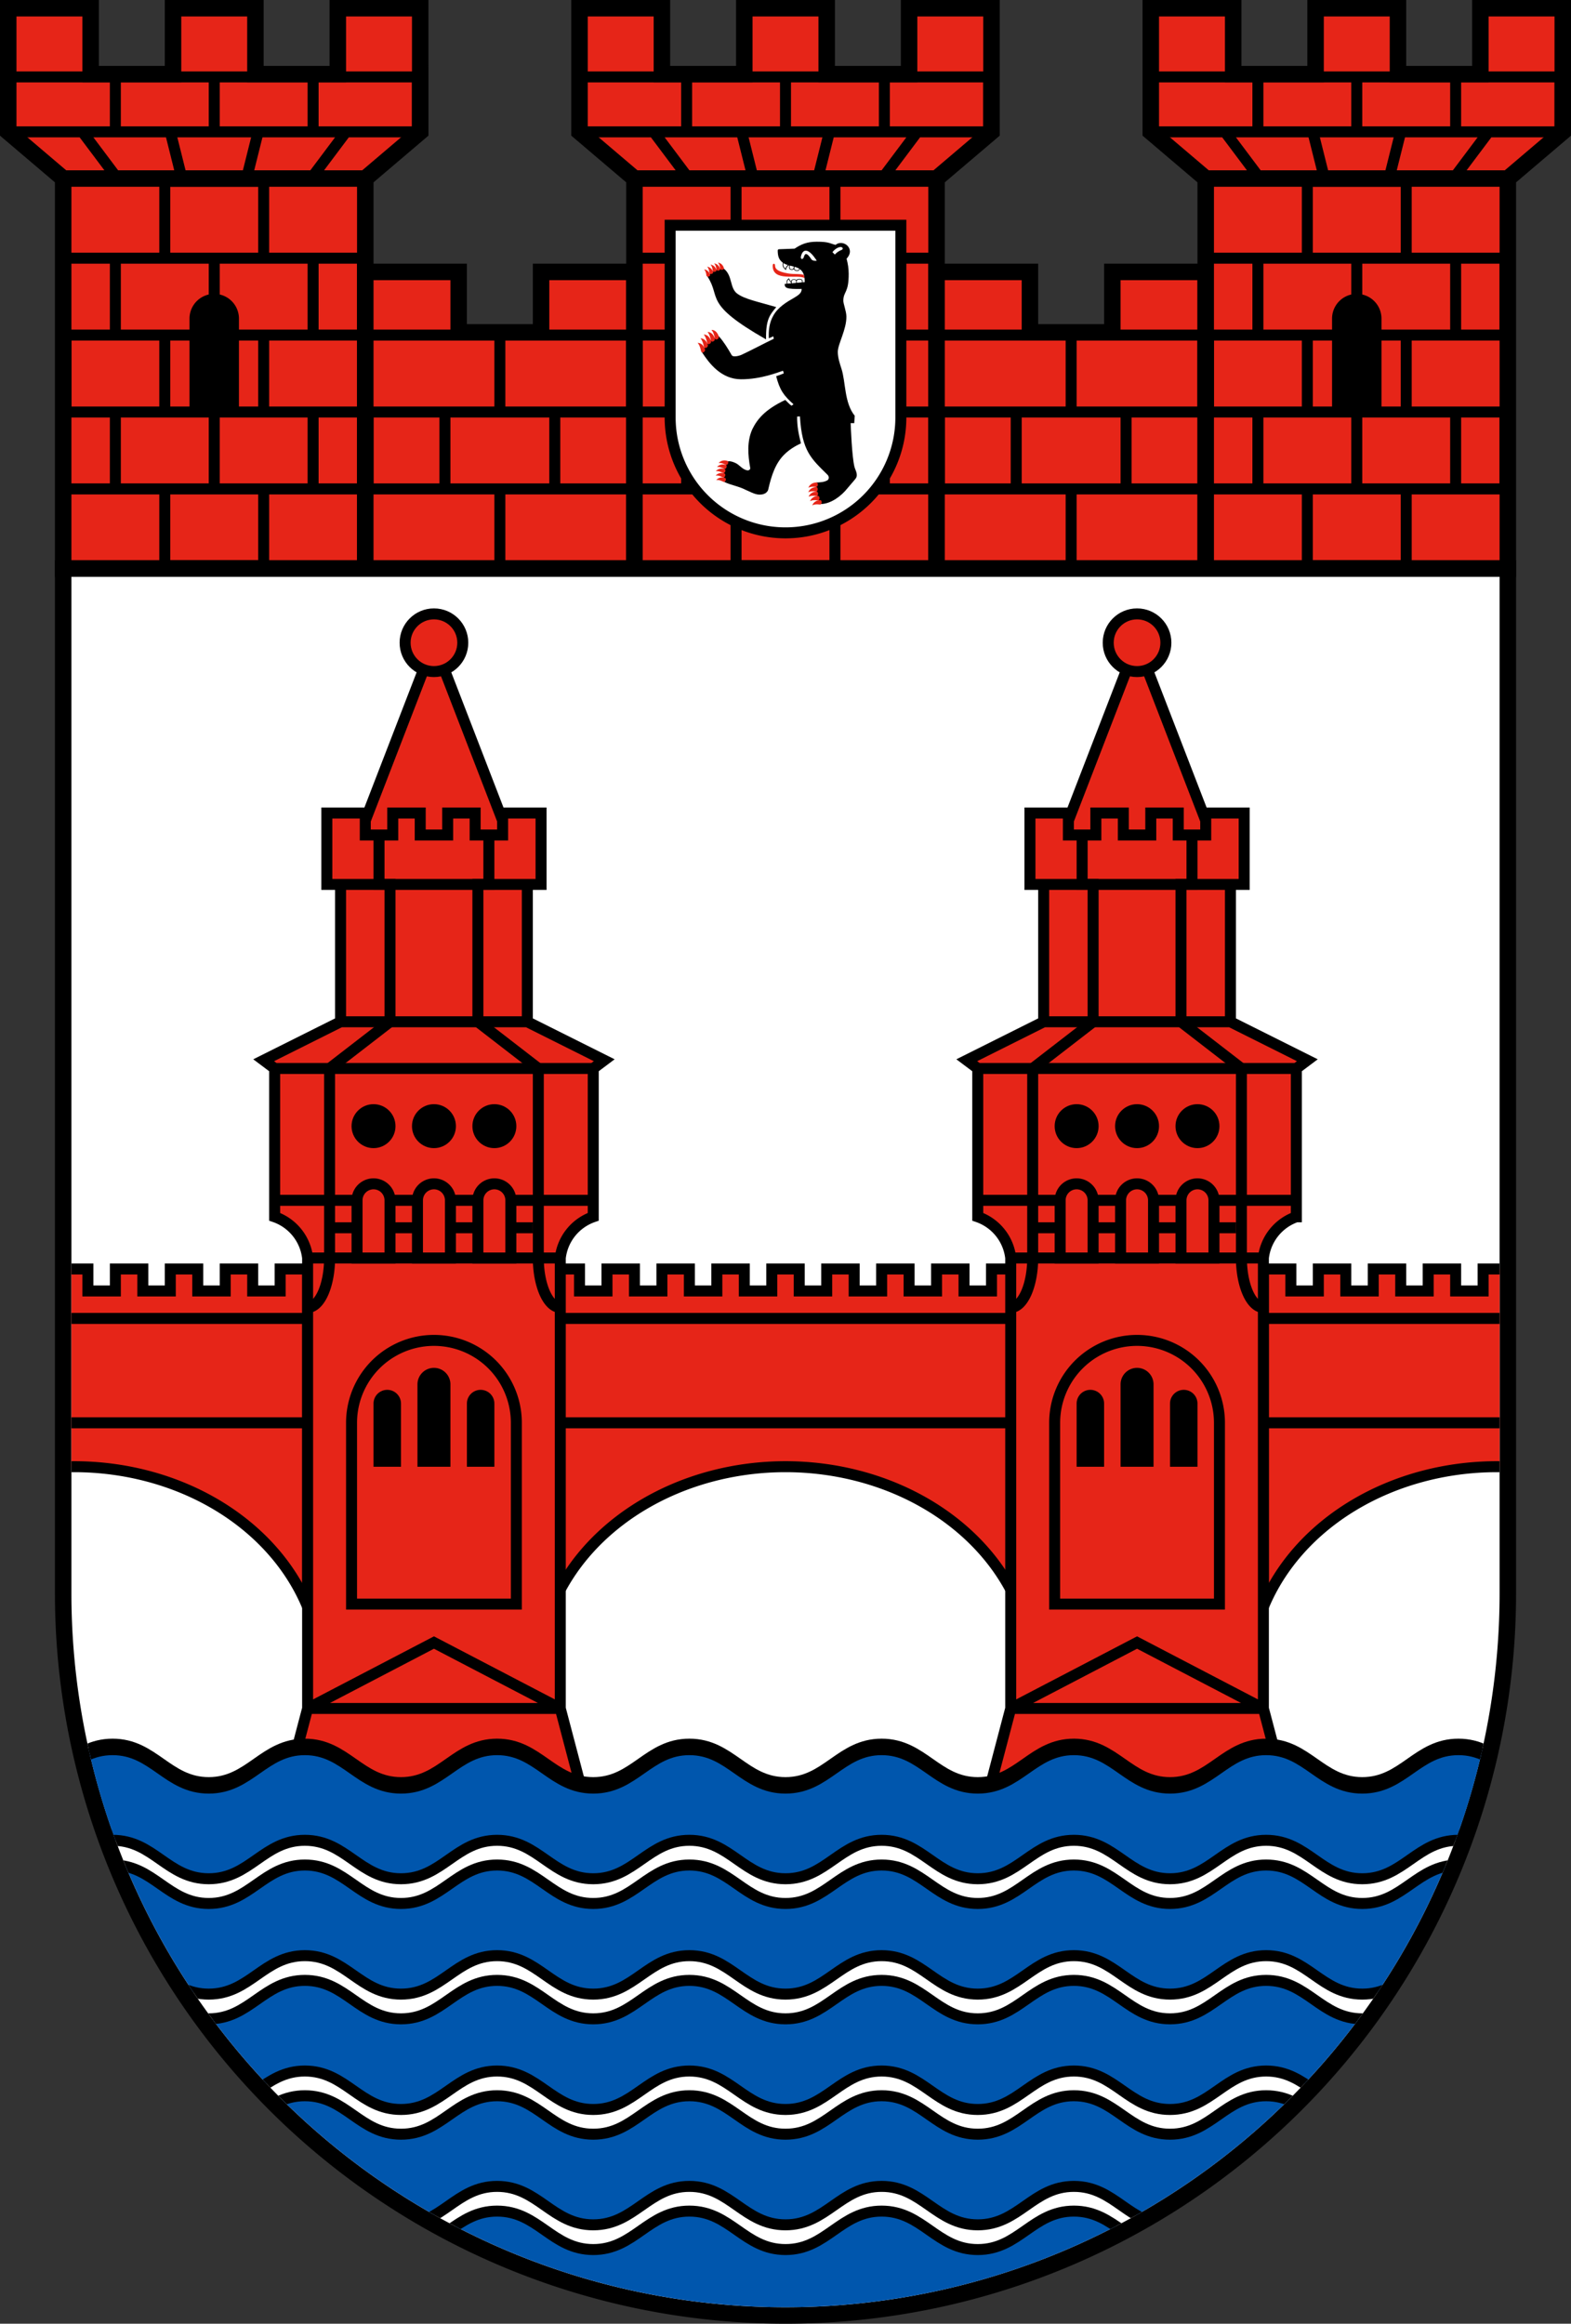
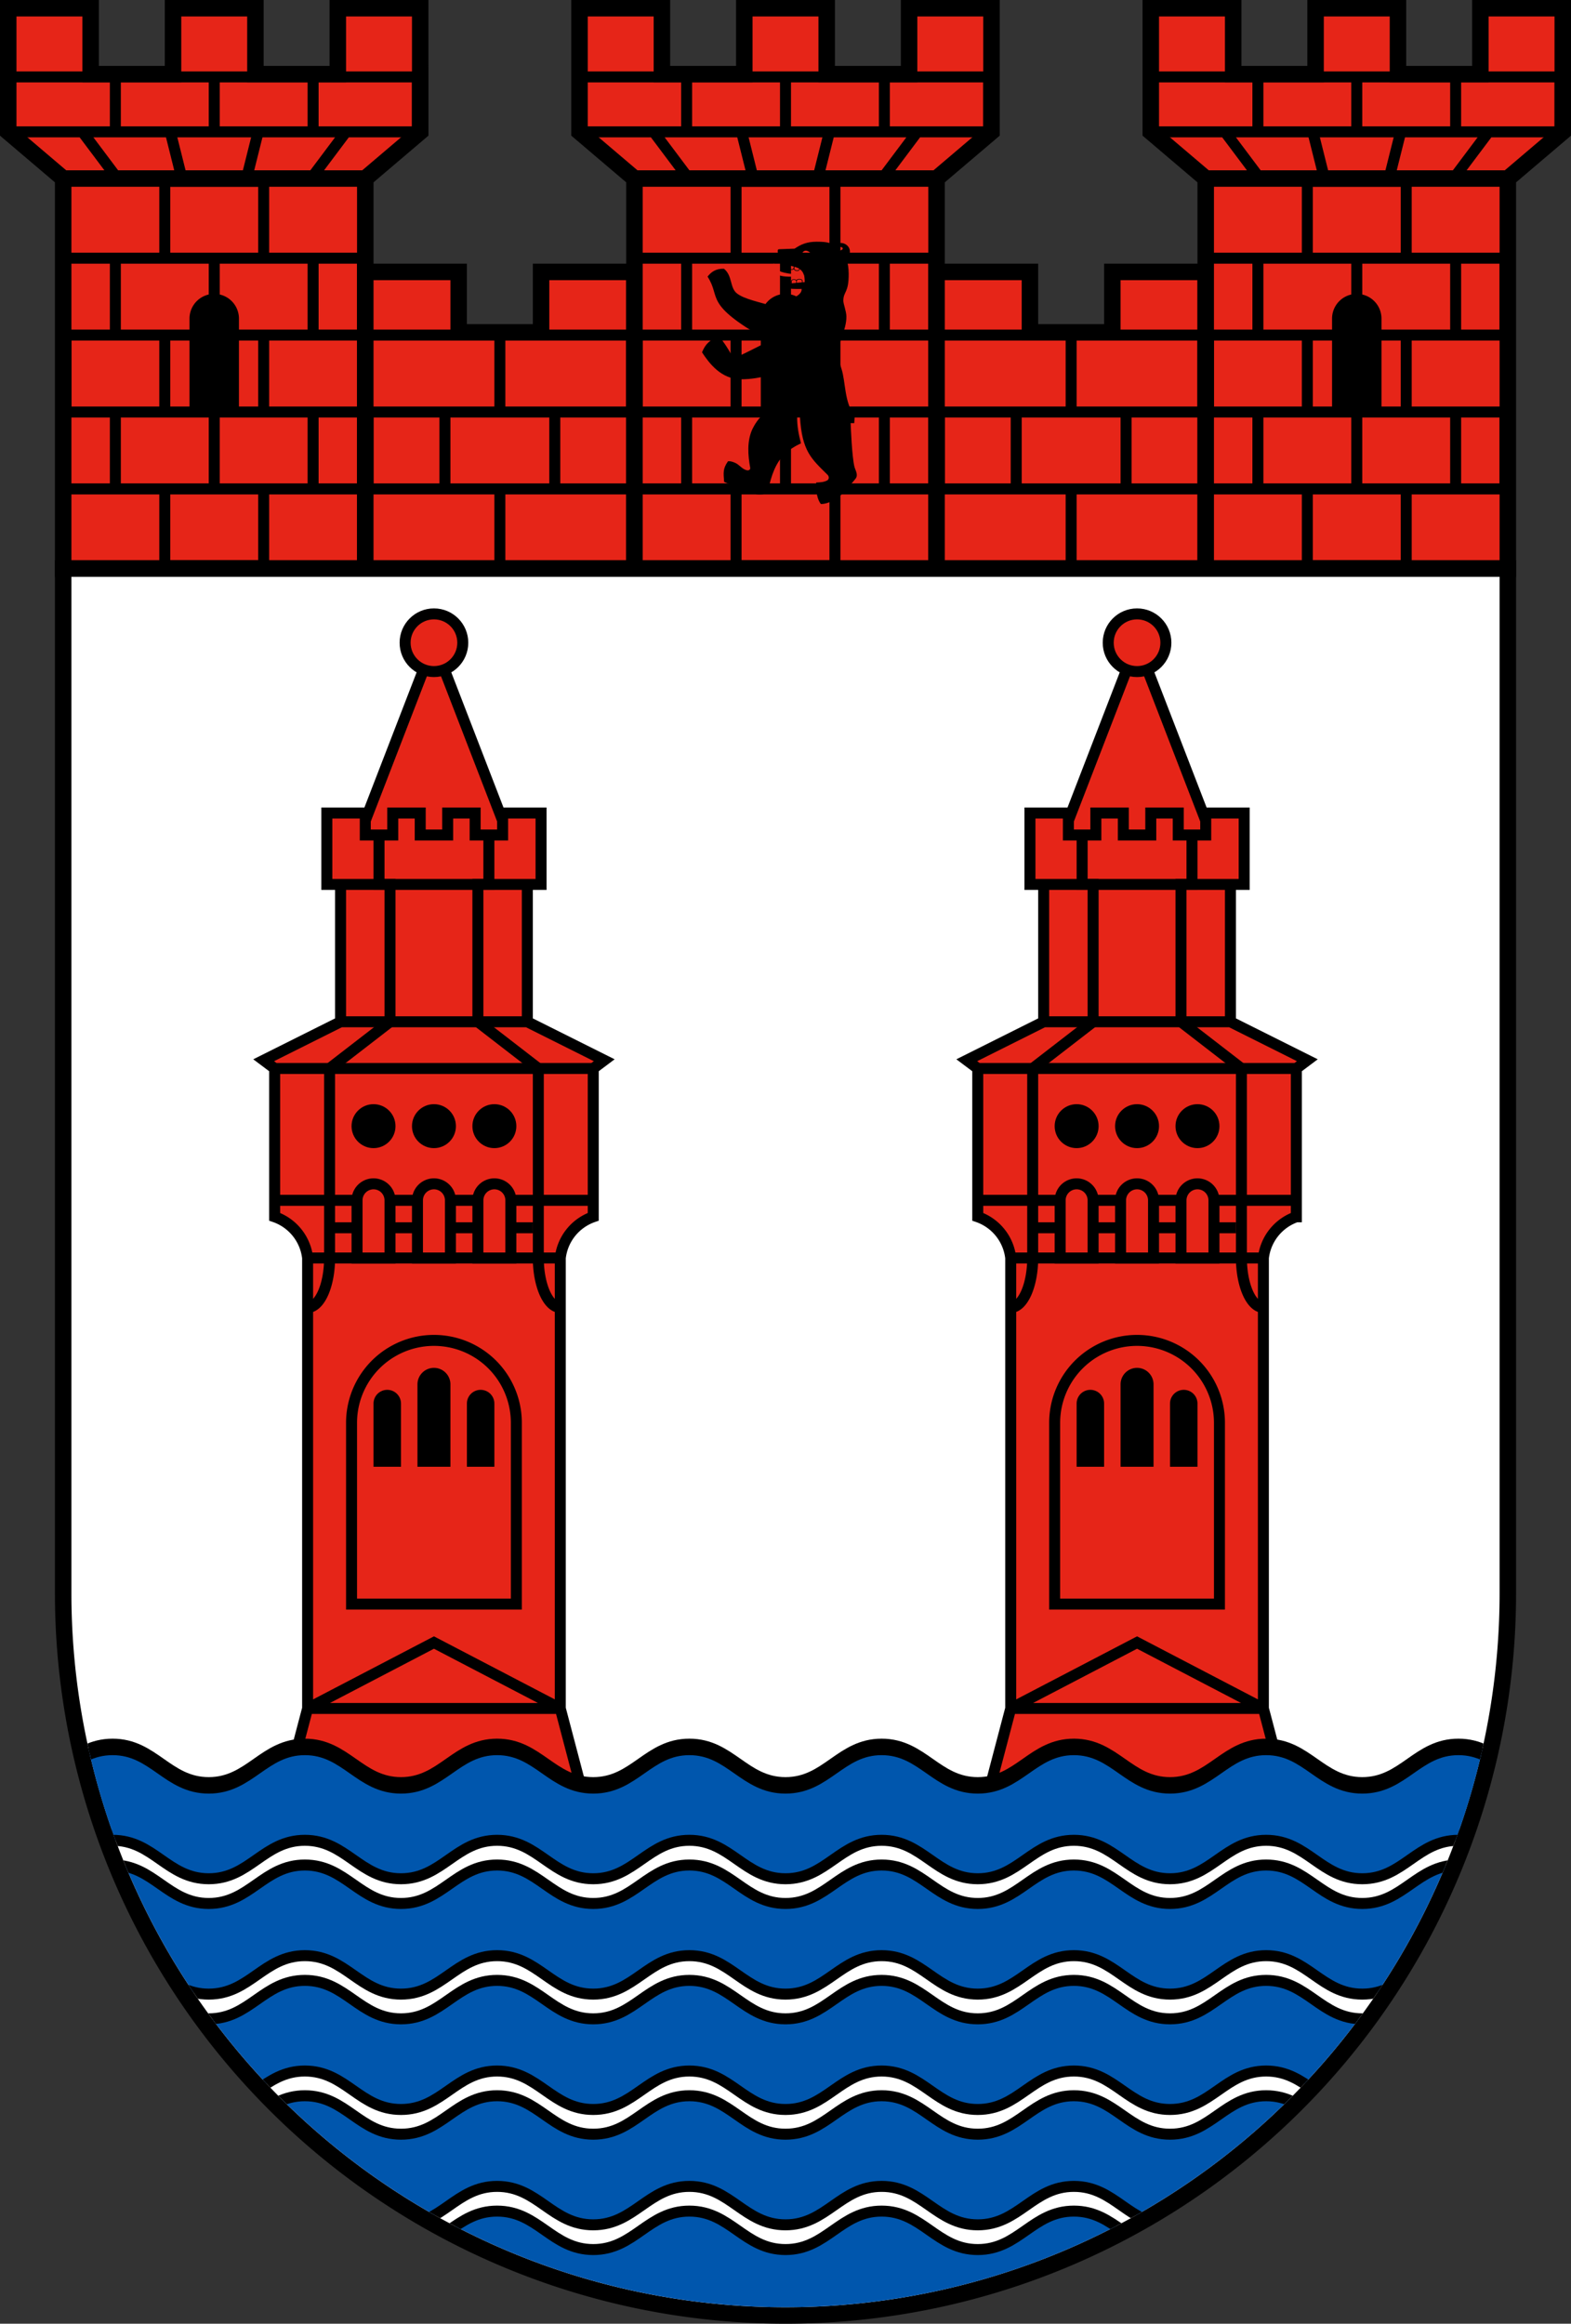
<svg xmlns="http://www.w3.org/2000/svg" xmlns:xlink="http://www.w3.org/1999/xlink" height="846" width="572" viewBox="0 0 286 423">
  <rect x="0" y="0" width="286" height="423" fill="#333333" stroke="none" />
  <defs>
    <clipPath id="e">
      <path d="M3 3h260v185a130 130 0 0 1-260 0z" />
    </clipPath>
  </defs>
  <g id="a" stroke="#000">
    <path stroke-width="3" d="M1.5 1.5h15v12h15v-12h15v12h15v-12h15V24l-10 8.5v71h-55v-71h55-55L1.5 24z" fill="#e62518" />
    <path stroke-width="2" d="M2 14h74v10H2m19-10v10h18V14h18v10m-42 0 6 8h12l-2-8h16l-2 8h12l6-8M12 89h54V75H12V61h54V47H12h27v14H21V47h9V33h18v14h9v14h-9v14h9v14h-9v14H30V89h-9V75h9V61v14h9v14" fill="none" />
    <path d="M35 75h8V58a4 4 0 0 0-8 0z" />
  </g>
  <g id="b" stroke="#000">
    <path stroke-width="3" d="M66.5 49.5h17v11h15v-11h17v54h-49z" fill="#e62518" />
    <path stroke-width="2" d="M67 61h48v14H67v14h48M91 61v14h10v14M81 75v14h10v14" fill="none" />
  </g>
  <use x="104" xlink:href="#a" />
  <use x="104" xlink:href="#b" />
  <use x="208" xlink:href="#a" />
-   <path stroke="#000" stroke-width="2" d="M122 41h42v35a21 21 0 1 1-42 0z" fill="#fff" />
  <svg height="48.02" width="29" y="44" x="127" viewBox="0 0 2500 4140">
    <path d="m1522 109-244 9c-12 1-21 7-21 21 1 88 18 145 81 191-8 49-3 74 48 115 5-40 21-58 46-75 2 1 4 1 5 2-3 18-3 37 1 48 10 28 59 29 72 9 12 29 37 30 57 30 21 0 31-15 38-29 12 10 24 21 35 35 35 48 41 110 41 169l-33 3v-24c-1-34-80-40-98-11-20-22-82-18-82 17v11c-14-18-25-37-34-56-25 16-40 28-36 85-11 1-22 2-32 3 1 66 30 84 266 79 6 66-60 103-109 134-128 73-263 153-336 287-61 106-76 232-69 354l70-31 8 38c-126 60-356 182-507 252-37 17-133 41-153 7-69-119-124-209-204-300-143 63-209 121-263 254 113 173 300 421 610 423 321 2 600-116 661-134l13 41c-41 18-77 31-120 45 56 220 121 306 272 440l-31 23c-27-16-73-67-98-91-321 152-441 304-518 461-85 189-69 404-33 603 7 33-29 49-56 39-74-17-115-91-186-118-32-14-71-27-106-22-82 117-72 176-61 323 108 53 224 66 344 128 79 32 155 84 245 70 51-5 102-40 107-94 45-194 108-400 256-540 71-70 163-126 254-169-36-138-63-276-60-420l44-2c32 548 178 663 435 918 26 26 24 75-14 90-50 25-109 27-166 29-10 142 23 281 75 338 158-3 322-128 417-249 40-50 88-100 126-149 47-61-4-132-18-188-39-160-57-620-59-684l56 1 8-116c-167-207-140-531-209-740-27-85-57-173-57-263 0-122 138-351 135-555-1-86-49-198-48-249 1-148 86-116 84-424-1-85-11-148-33-235 149-157-56-314-174-216-95-25-107-50-293-50-159 0-250 43-349 109zm-288 917c-292-86-499-125-615-213-117-89-69-280-206-389-127-4-203 53-257 124 219 337-73 419 918 985-4-313 55-378 160-507zm605-727c-15 0-42-8-50-19-87-133-109-85-122-39-11 41-59 42-45-13 35-135 130-116 248 71zm277-135c24-32 61-63 101-76 59-20 83 28 36 44-39 14-72 41-100 69zm-767 173c15 9 36 20 67 29-17 14-33 34-38 56-27-19-38-54-29-85zm160 53c0 13-3 26-7 32-10 16-47 15-55-7-3-9-3-25 1-40 20 5 41 9 61 15zm12 3c27 8 53 17 76 32-5 12-14 24-32 24-16 0-34-1-44-20-5-10-3-24 0-36zm-54 260-59 5c-3-28 0-52 22-68 11 20 23 39 37 56zm10-.5V621c0-33 70-31 71 0v25zm80-7.5v-28c0-33 81-31 81-1v22z" />
    <g fill="#e62518">
      <path d="M1178 378c1 256 379 130 499 191-2-16-5-32-10-48-61-22-148-7-241-22-187-30-210-83-210-122-1-41-38-43-38 1" />
      <g id="d">
-         <path id="c" d="M329 3474s35-13 110 26c36 18 58-51 28-60-92-29-138 34-138 34" />
        <use xlink:href="#c" transform="translate(-25 63)" />
        <use xlink:href="#c" transform="translate(-44 128)" />
        <use xlink:href="#c" transform="translate(-46 197)" />
        <use xlink:href="#c" transform="translate(-37 267)" />
      </g>
      <use xlink:href="#d" transform="matrix(.986 -.363 .363 .986 152.9 556.3)" />
      <use xlink:href="#d" transform="matrix(.663 .948 -.718 .896 2492 -2040)" />
      <use xlink:href="#d" transform="matrix(.501 .74 -.74 .501 2724 -1656)" />
    </g>
  </svg>
  <svg height="321" width="266" y="102" x="10">
    <path stroke="#000" stroke-width="3" d="M1.5 1.5h263V188a131.5 131.5 0 0 1-263 0z" fill="#fff" />
-     <path id="f" stroke="#000" stroke-width="2" fill="#e62518" d="M90.5 129h5v4h5v-4h5v4h5v-4h5v4h5v-4h5v4h5v-4h5v4h5v-4h5v4h5v-4h5v4h5v-4h5v4h5v-4h5v61.5a45 38 0 0 0-85 0zm0 9h85v19h-85" />
    <g clip-path="url(#e)">
      <use x="-129.5" xlink:href="#f" />
      <use x="129.5" xlink:href="#f" />
    </g>
    <g id="g">
      <g stroke="#000" stroke-width="2" fill="#e62518">
        <path d="M46 209v-82h46v82l5 19H41l5-19 23-12 23 12zm8-19v-33a15 15 0 0 1 30 0v33zm-8-63a9 9 0 0 0-6-7.5v-27L38 91l14-7h34l14 7-2 1.5v27a9 9 0 0 0-6 7.5zm-6-34.5h58v24H40M52 84V59l17-44 17 44v25zm-2 37.5h37" />
        <path d="M49.5 59V46h7v4h5v-4h5v4h5v-4h5v4h5v-4h7v13zm5.5 68v-10.5a3 3 0 0 1 6 0V127zm11 0v-10.5a3 3 0 0 1 6 0V127zm11 0v-10.5a3 3 0 0 1 6 0V127z" />
        <path d="M59 50v9h2v25l-11 8.5V127a4 9 0 0 1-4 9m33-86v9h-2v25l11 8.5V127a4 9 0 0 0 4 9" fill="none" />
        <circle cy="15" cx="69" r="5.25" />
      </g>
      <path d="M58 165v-11.5a2.5 2.5 0 0 1 5 0V165zm8 0v-15a3 3 0 0 1 6 0v15zm9 0v-11.5a2.5 2.5 0 0 1 5 0V165z" />
      <circle cy="103" cx="58" r="4" />
      <circle cy="103" cx="69" r="4" />
      <circle cy="103" cx="80" r="4" />
    </g>
    <use x="128" xlink:href="#g" />
    <g clip-path="url(#e)">
      <path stroke="#000" stroke-width="2" d="M-7 222.5c7.5 0 10-7 17.5-7s10 7 17.5 7 10-7 17.5-7 10 7 17.5 7 10-7 17.5-7 10 7 17.5 7 10-7 17.5-7 10 7 17.5 7 10-7 17.5-7 10 7 17.5 7 10-7 17.5-7 10 7 17.5 7 10-7 17.5-7 10 7 17.5 7 10-7 17.5-7 10 7 17.5 7V239c-7.5 0-10-7-17.5-7s-10 7-17.5 7-10-7-17.5-7-10 7-17.5 7-10-7-17.5-7-10 7-17.5 7-10-7-17.5-7-10 7-17.5 7-10-7-17.5-7-10 7-17.5 7-10-7-17.5-7-10 7-17.5 7-10-7-17.5-7-10 7-17.5 7-10-7-17.5-7-10 7-17.5 7z" fill="#0056ad" id="h" />
      <use y="1" xlink:href="#h" />
      <use y="22" xlink:href="#h" />
      <use y="43" xlink:href="#h" />
      <use y="64" xlink:href="#h" />
      <path d="M63 307.5c7.5 0 10-7 17.5-7s10 7 17.5 7 10-7 17.5-7 10 7 17.5 7 10-7 17.5-7 10 7 17.5 7 10-7 17.5-7 10 7 17.5 7L132.3 331z" stroke="#000" stroke-width="2" fill="#0056ad" />
    </g>
  </svg>
</svg>